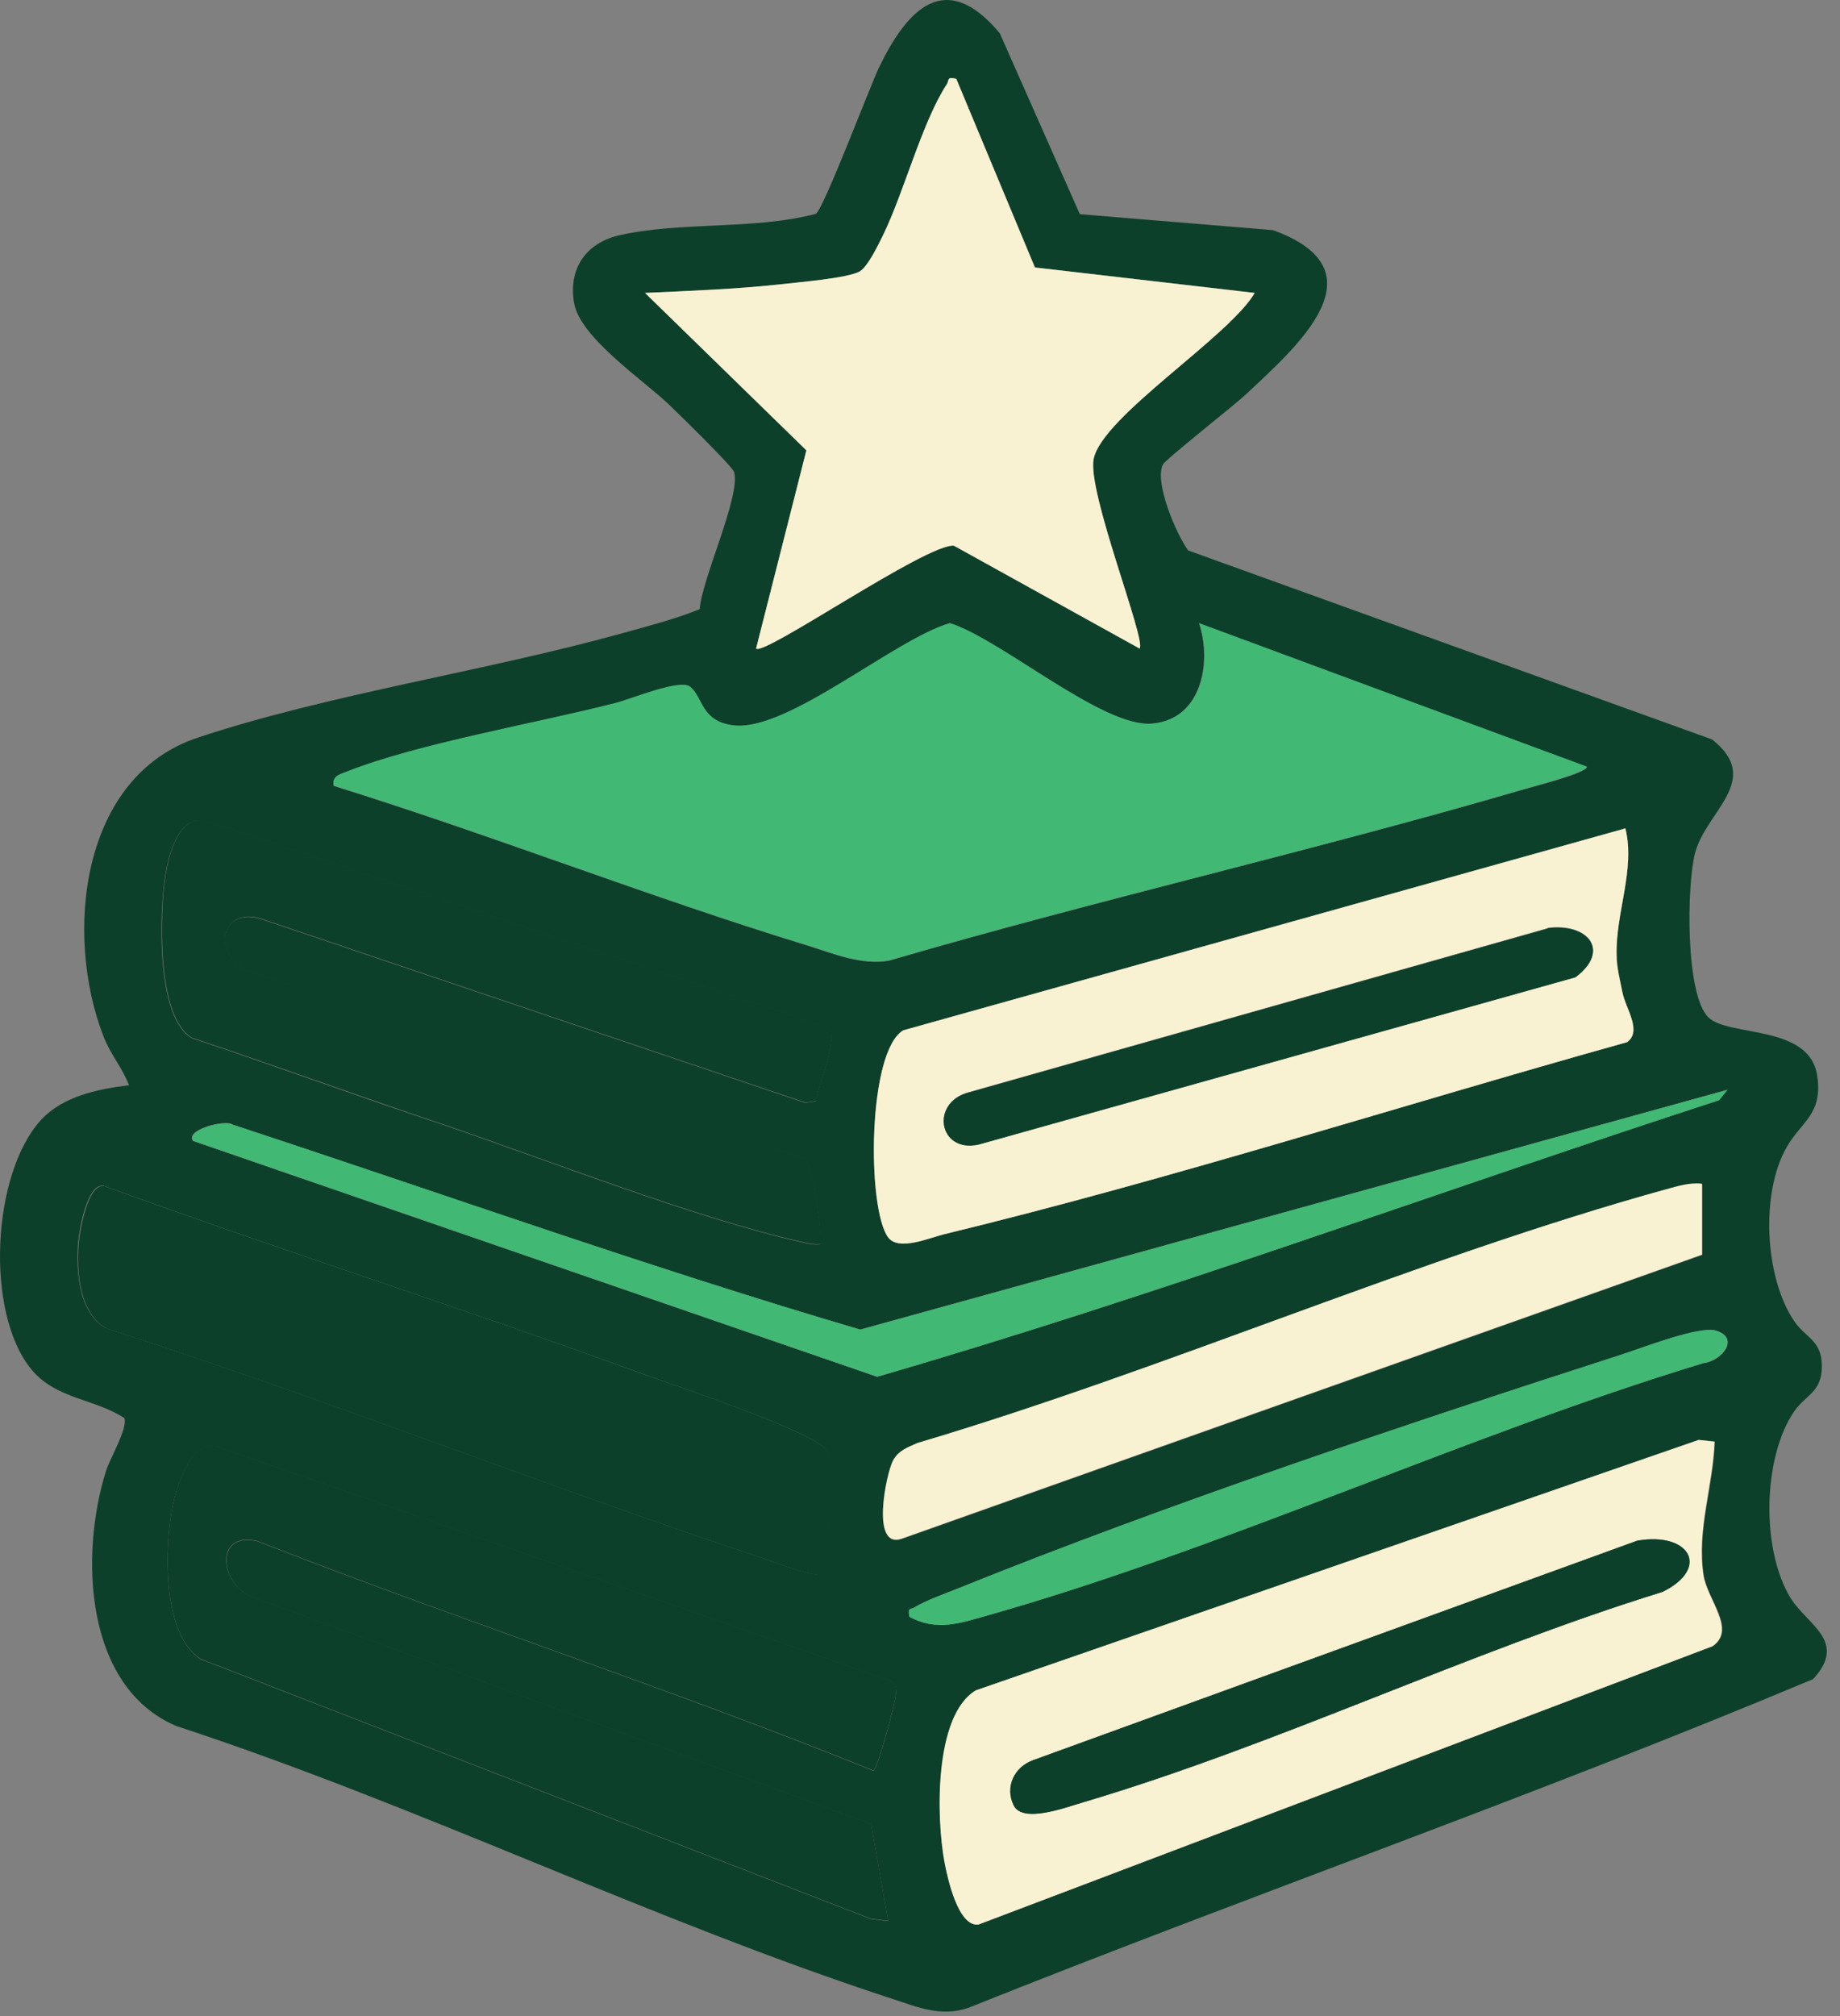
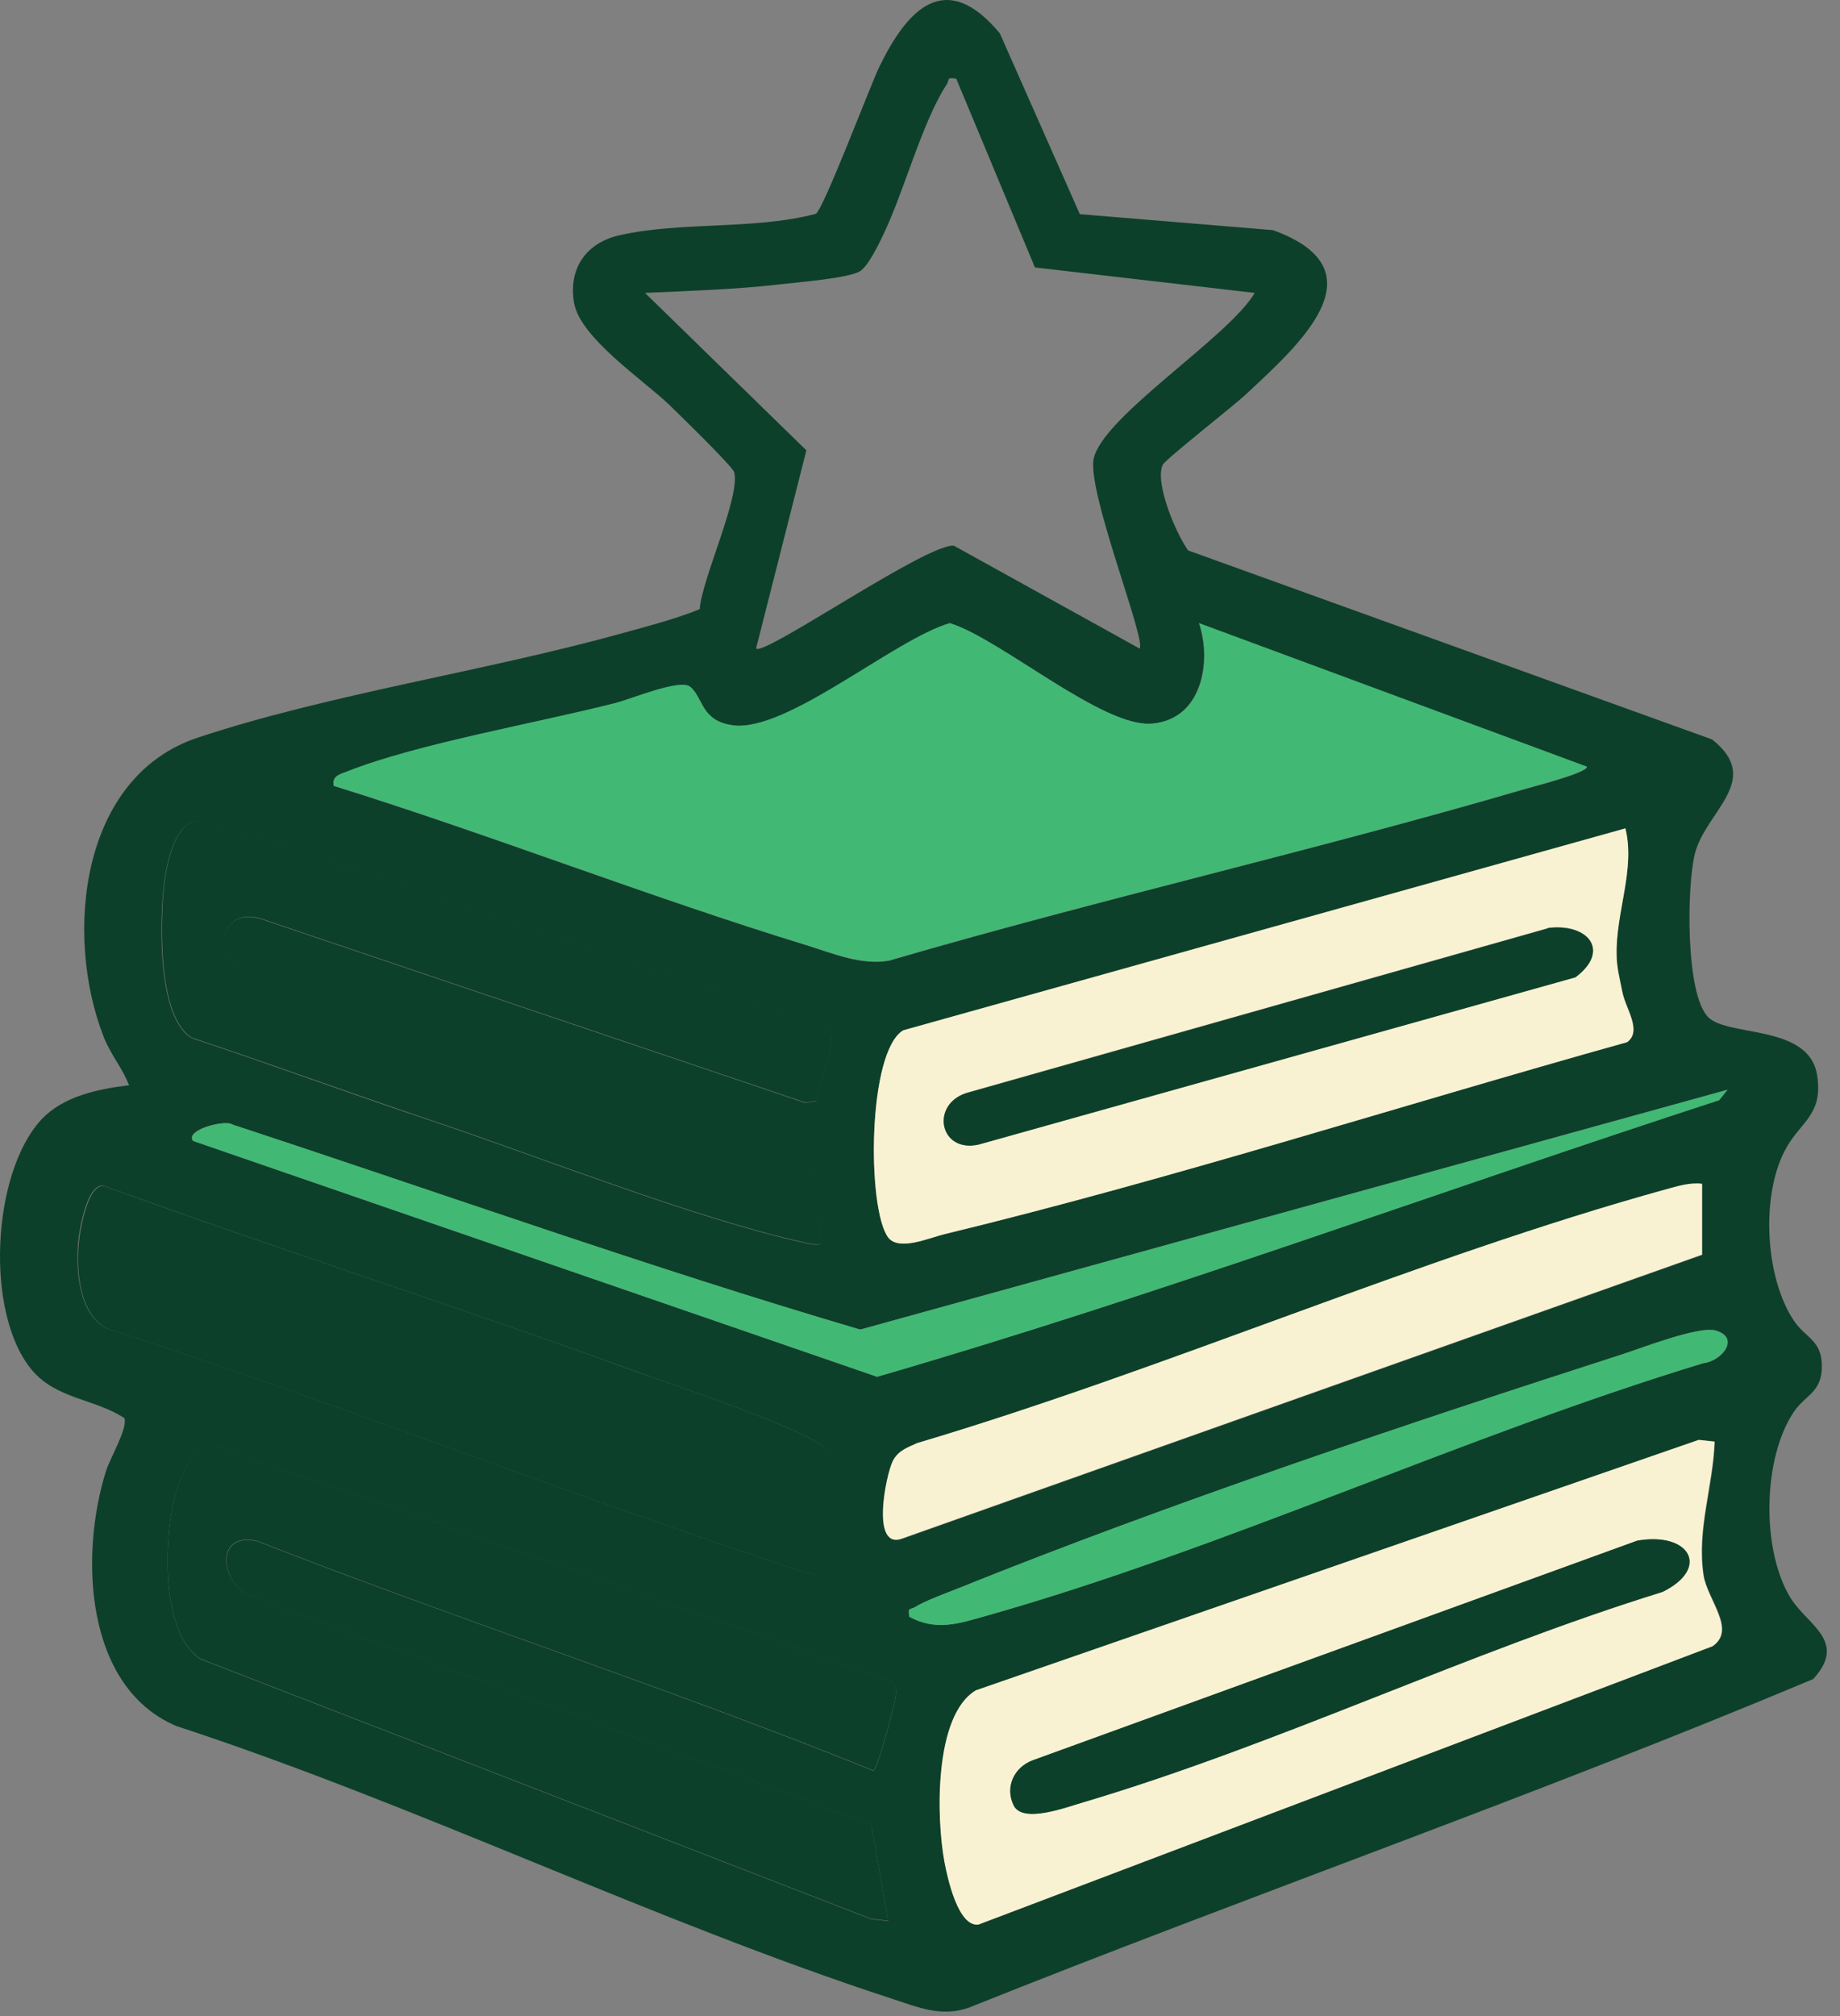
<svg xmlns="http://www.w3.org/2000/svg" width="126" height="138" viewBox="0 0 126 138" fill="none">
  <rect x="0" y="0" width="126" height="138" fill="#808080" stroke="none" />
  <path d="M8.844 74.31C8.382 73.079 7.596 72.243 7.087 70.942C4.382 63.974 5.492 53.126 13.583 50.478C22.484 47.528 33.188 45.949 42.435 43.394C44.261 42.882 46.134 42.418 47.914 41.698C48.052 39.654 50.734 33.94 50.272 32.314C50.156 31.919 46.434 28.295 45.81 27.691C44.03 25.996 39.73 23.115 39.314 20.746C38.898 18.377 40.146 16.611 42.435 16.1C46.665 15.148 51.613 15.752 55.866 14.637C56.398 14.312 59.542 5.996 60.189 4.626C62.131 0.607 64.744 -2.18 68.466 2.28L73.945 14.66L87.168 15.752C94.82 18.516 88.81 23.719 85.342 26.971C84.533 27.738 79.817 31.431 79.632 31.803C79.031 33.011 80.556 36.588 81.366 37.679L117.245 50.617C120.759 53.405 116.806 55.519 116.066 58.422C115.511 60.582 115.395 68.085 116.99 69.641C118.378 70.989 123.903 70.106 124.435 73.613C124.851 76.261 123.348 76.772 122.354 78.514C120.551 81.627 120.828 87.434 122.862 90.43C123.649 91.592 124.758 91.731 124.758 93.52C124.758 95.308 123.649 95.471 122.862 96.609C120.689 99.791 120.597 106.133 122.631 109.408C123.787 111.243 126.538 112.358 124.157 114.936C105.108 122.927 85.504 129.756 66.293 137.444C64.42 138.071 62.871 137.398 61.16 136.84C44.747 131.498 28.541 123.531 12.058 118.142C5.769 115.447 5.469 106.411 7.249 100.721C7.526 99.815 8.752 97.794 8.521 97.074C6.532 95.75 3.828 95.773 2.163 93.752C-1.05 89.873 -0.565 80.303 2.833 76.633C4.336 75.03 6.717 74.542 8.821 74.287L8.844 74.31ZM65.484 5.392C64.79 5.253 65.021 5.485 64.836 5.764C63.148 8.342 61.923 13.081 60.49 16.054C60.189 16.704 59.45 18.214 58.895 18.563C58.109 19.05 54.549 19.329 53.37 19.468C50.341 19.817 47.22 19.91 44.169 20.049L55.219 30.827L51.774 44.392C52.306 44.95 63.495 37.168 65.322 37.354L78.037 44.392C78.522 43.858 74.43 33.661 74.892 31.408C75.494 28.504 84.186 23.046 85.92 20.049L70.87 18.307L65.484 5.392ZM82.105 42.65C83.007 45.368 82.244 49.247 78.915 49.549C75.586 49.851 68.558 43.765 65.044 42.673C61.253 43.788 53.855 50.176 50.179 49.665C47.983 49.363 48.168 47.714 47.243 47.017C46.55 46.483 43.244 47.853 42.18 48.132C36.84 49.502 28.587 50.919 23.779 52.824C23.339 52.987 22.715 53.103 22.854 53.8C33.742 57.191 44.423 61.395 55.335 64.74C57.115 65.298 58.987 66.087 60.883 65.762C75.285 61.558 89.966 58.236 104.368 54.032C104.992 53.846 108.668 52.917 108.668 52.499L82.105 42.673V42.65ZM56.144 85.158C56.352 84.949 55.681 79.792 55.103 79.327C42.458 74.775 29.604 70.779 16.866 66.413C14.462 65.205 15.132 61.813 18.207 63.021L55.15 75.495L55.866 75.379C55.982 74.333 57.438 71.058 56.722 70.361L14.393 56.285C11.988 55.379 11.341 59.282 11.179 61C10.948 63.439 10.809 69.665 13.121 71.058C18.646 72.893 24.125 74.914 29.627 76.749C37.164 79.281 47.544 83.392 54.942 85.041C55.335 85.134 55.705 85.227 56.121 85.181L56.144 85.158ZM111.303 56.703L61.854 70.524C59.426 71.964 59.357 82.672 60.814 84.693C61.53 85.669 63.657 84.74 64.651 84.484C80.348 80.675 95.861 75.681 111.419 71.337C112.482 70.57 111.303 69.014 111.095 67.899C110.934 67.04 110.726 66.227 110.702 65.367C110.633 62.464 111.997 59.514 111.303 56.703ZM118.308 74.589L58.895 91.011C44.446 86.76 30.228 81.697 15.918 76.981C15.433 76.61 12.636 77.33 13.213 78.096L60.051 94.24C79.47 88.619 98.473 81.557 117.707 75.309L118.285 74.589H118.308ZM56.699 107.689C56.883 107.387 56.699 102.881 56.699 101.998C56.699 100.906 57.369 100.349 56.56 99.234C55.612 97.933 45.926 94.751 43.729 93.938C31.592 89.525 19.247 85.576 7.087 81.162C5.954 81 5.423 84.228 5.353 85.018C5.192 86.946 5.376 89.896 7.272 90.918C22.345 95.75 37.071 101.626 52.075 106.597C52.838 106.853 56.306 108.246 56.652 107.666L56.699 107.689ZM116.551 81.046C115.719 80.977 114.933 81.209 114.147 81.418C97.086 86.11 79.886 93.729 62.848 98.793C62.178 99.095 61.507 99.304 61.16 100.024C60.698 100.93 59.635 106.086 61.761 105.343L116.574 85.901V81.07L116.551 81.046ZM62.27 110.662C64.143 111.661 65.692 111.127 67.587 110.592C83.885 105.97 100.346 98.258 116.644 93.311C117.915 93.171 119.187 91.592 117.522 91.081C116.389 90.732 112.459 92.266 111.095 92.707C96.392 97.445 79.978 102.95 65.715 108.688C64.906 109.013 63.31 109.594 62.663 110.012C62.362 110.198 62.154 110.012 62.293 110.662H62.27ZM117.407 98.676L116.343 98.56L66.847 115.703C63.958 117.422 64.143 124.506 64.697 127.456C64.906 128.594 65.645 131.939 67.032 131.73L117.291 112.683C118.956 111.545 116.921 109.501 116.667 107.805C116.204 104.646 117.337 101.766 117.43 98.676H117.407ZM60.814 131.475L59.658 124.878L17.328 109.338C15.063 108.525 14.647 104.785 17.629 105.506C31.616 110.964 45.903 115.587 59.796 121.208C60.074 121.208 61.322 116.539 61.345 116.005C61.368 115.54 61.345 115.377 60.975 115.052L14.994 99.071C13.167 98.421 12.15 101.58 11.85 102.974C11.248 105.761 11.063 111.824 13.722 113.566L59.635 131.358L60.814 131.498V131.475Z" fill="#0D402A" />
  <path d="M82.105 42.65L108.668 52.475C108.668 52.87 104.992 53.822 104.368 54.008C89.965 58.236 75.285 61.534 60.883 65.739C58.987 66.064 57.115 65.274 55.335 64.716C44.446 61.395 33.742 57.167 22.854 53.776C22.715 53.079 23.339 52.986 23.778 52.8C28.587 50.896 36.84 49.479 42.18 48.108C43.244 47.83 46.55 46.459 47.243 46.993C48.145 47.69 47.96 49.339 50.179 49.641C53.855 50.152 61.253 43.741 65.044 42.65C68.558 43.741 75.493 49.85 78.915 49.525C82.337 49.2 83.03 45.344 82.105 42.627V42.65Z" fill="#42B875" />
-   <path d="M65.484 5.393L70.87 18.308L85.92 20.05C84.186 23.046 75.494 28.481 74.893 31.408C74.43 33.661 78.522 43.858 78.037 44.393L65.322 37.355C63.495 37.169 52.283 44.95 51.775 44.393L55.219 30.827L44.169 20.05C47.22 19.91 50.318 19.794 53.37 19.469C54.526 19.329 58.109 19.051 58.895 18.563C59.45 18.215 60.166 16.705 60.49 16.054C61.923 13.104 63.149 8.343 64.836 5.764C65.021 5.486 64.79 5.23 65.484 5.393Z" fill="#F9F2D2" />
  <path d="M117.406 98.677C117.291 101.767 116.181 104.67 116.644 107.806C116.898 109.501 118.909 111.546 117.268 112.684L67.009 131.731C65.622 131.94 64.882 128.572 64.674 127.457C64.119 124.507 63.934 117.422 66.824 115.703L116.32 98.561L117.383 98.677H117.406ZM112.112 105.46L70.731 120.488C69.46 120.953 68.812 122.323 69.413 123.578C70.014 124.832 73.043 123.694 74.176 123.369C87.561 119.397 100.484 113.102 113.846 108.967C117.129 107.365 115.719 104.833 112.112 105.46Z" fill="#F9F2D2" />
  <path d="M60.814 131.475L59.635 131.336L13.722 113.543C11.064 111.824 11.249 105.761 11.85 102.951C12.15 101.557 13.168 98.375 14.994 99.049L60.976 115.029C61.369 115.355 61.369 115.517 61.346 115.982C61.322 116.516 60.074 121.162 59.797 121.185C45.903 115.564 31.593 110.941 17.629 105.483C14.624 104.763 15.04 108.502 17.329 109.315L59.658 124.855L60.814 131.452V131.475Z" fill="#0D402A" />
  <path d="M111.303 56.704C111.997 59.492 110.633 62.465 110.702 65.368C110.702 66.251 110.933 67.064 111.095 67.9C111.303 69.015 112.482 70.571 111.419 71.338C95.86 75.681 80.371 80.676 64.651 84.485C63.657 84.717 61.53 85.67 60.813 84.694C59.357 82.696 59.403 71.965 61.854 70.525L111.303 56.704ZM105.986 63.533L66.362 74.752C63.68 75.426 64.258 78.933 67.009 78.329L107.882 66.878C110.309 65.066 108.76 63.161 105.986 63.51V63.533Z" fill="#F9F2D2" />
  <path d="M56.144 85.158C55.728 85.204 55.358 85.111 54.965 85.018C47.567 83.369 37.187 79.258 29.651 76.726C24.125 74.868 18.67 72.87 13.144 71.035C10.833 69.641 10.994 63.393 11.203 60.977C11.364 59.258 12.012 55.356 14.416 56.262L56.745 70.338C57.462 71.035 56.005 74.31 55.89 75.356L55.173 75.472L18.23 62.998C15.156 61.79 14.485 65.205 16.89 66.389C29.628 70.733 42.458 74.728 55.127 79.304C55.705 79.769 56.375 84.925 56.167 85.135L56.144 85.158Z" fill="#0D402A" />
  <path d="M56.698 107.69C56.352 108.27 52.884 106.877 52.121 106.621C37.117 101.65 22.368 95.774 7.318 90.942C5.422 89.92 5.214 86.97 5.399 85.042C5.469 84.252 6 81.001 7.133 81.186C19.293 85.6 31.615 89.525 43.775 93.962C45.971 94.752 55.658 97.957 56.606 99.258C57.415 100.373 56.768 100.93 56.745 102.022C56.745 102.928 56.906 107.411 56.745 107.713L56.698 107.69Z" fill="#0D402A" />
  <path d="M116.551 81.047V85.878L61.738 105.32C59.611 106.063 60.675 100.907 61.137 100.001C61.507 99.281 62.154 99.072 62.825 98.77C79.886 93.706 97.063 86.111 114.124 81.395C114.91 81.186 115.696 80.931 116.528 81.024L116.551 81.047Z" fill="#F9F2D2" />
  <path d="M118.308 74.589L117.73 75.309C98.496 81.558 79.493 88.596 60.074 94.24L13.237 78.097C12.659 77.353 15.456 76.61 15.941 76.982C30.252 81.674 44.469 86.761 58.918 91.012L118.331 74.589H118.308Z" fill="#42B875" />
  <path d="M62.27 110.663C62.132 109.989 62.34 110.198 62.64 110.012C63.287 109.594 64.883 109.013 65.692 108.688C79.979 102.928 96.369 97.446 111.072 92.707C112.436 92.266 116.366 90.733 117.499 91.081C119.164 91.592 117.892 93.149 116.621 93.311C100.323 98.259 83.862 105.994 67.564 110.593C65.669 111.127 64.12 111.685 62.247 110.663H62.27Z" fill="#42B875" />
  <path d="M112.113 105.459C115.719 104.832 117.152 107.341 113.846 108.967C100.484 113.101 87.561 119.396 74.176 123.368C73.043 123.693 70.038 124.855 69.413 123.577C68.789 122.3 69.46 120.953 70.731 120.488L112.113 105.459Z" fill="#0D402A" />
  <path d="M105.987 63.532C108.761 63.183 110.31 65.088 107.882 66.9L67.01 78.351C64.258 78.955 63.68 75.448 66.362 74.774L105.987 63.555V63.532Z" fill="#0D402A" />
</svg>